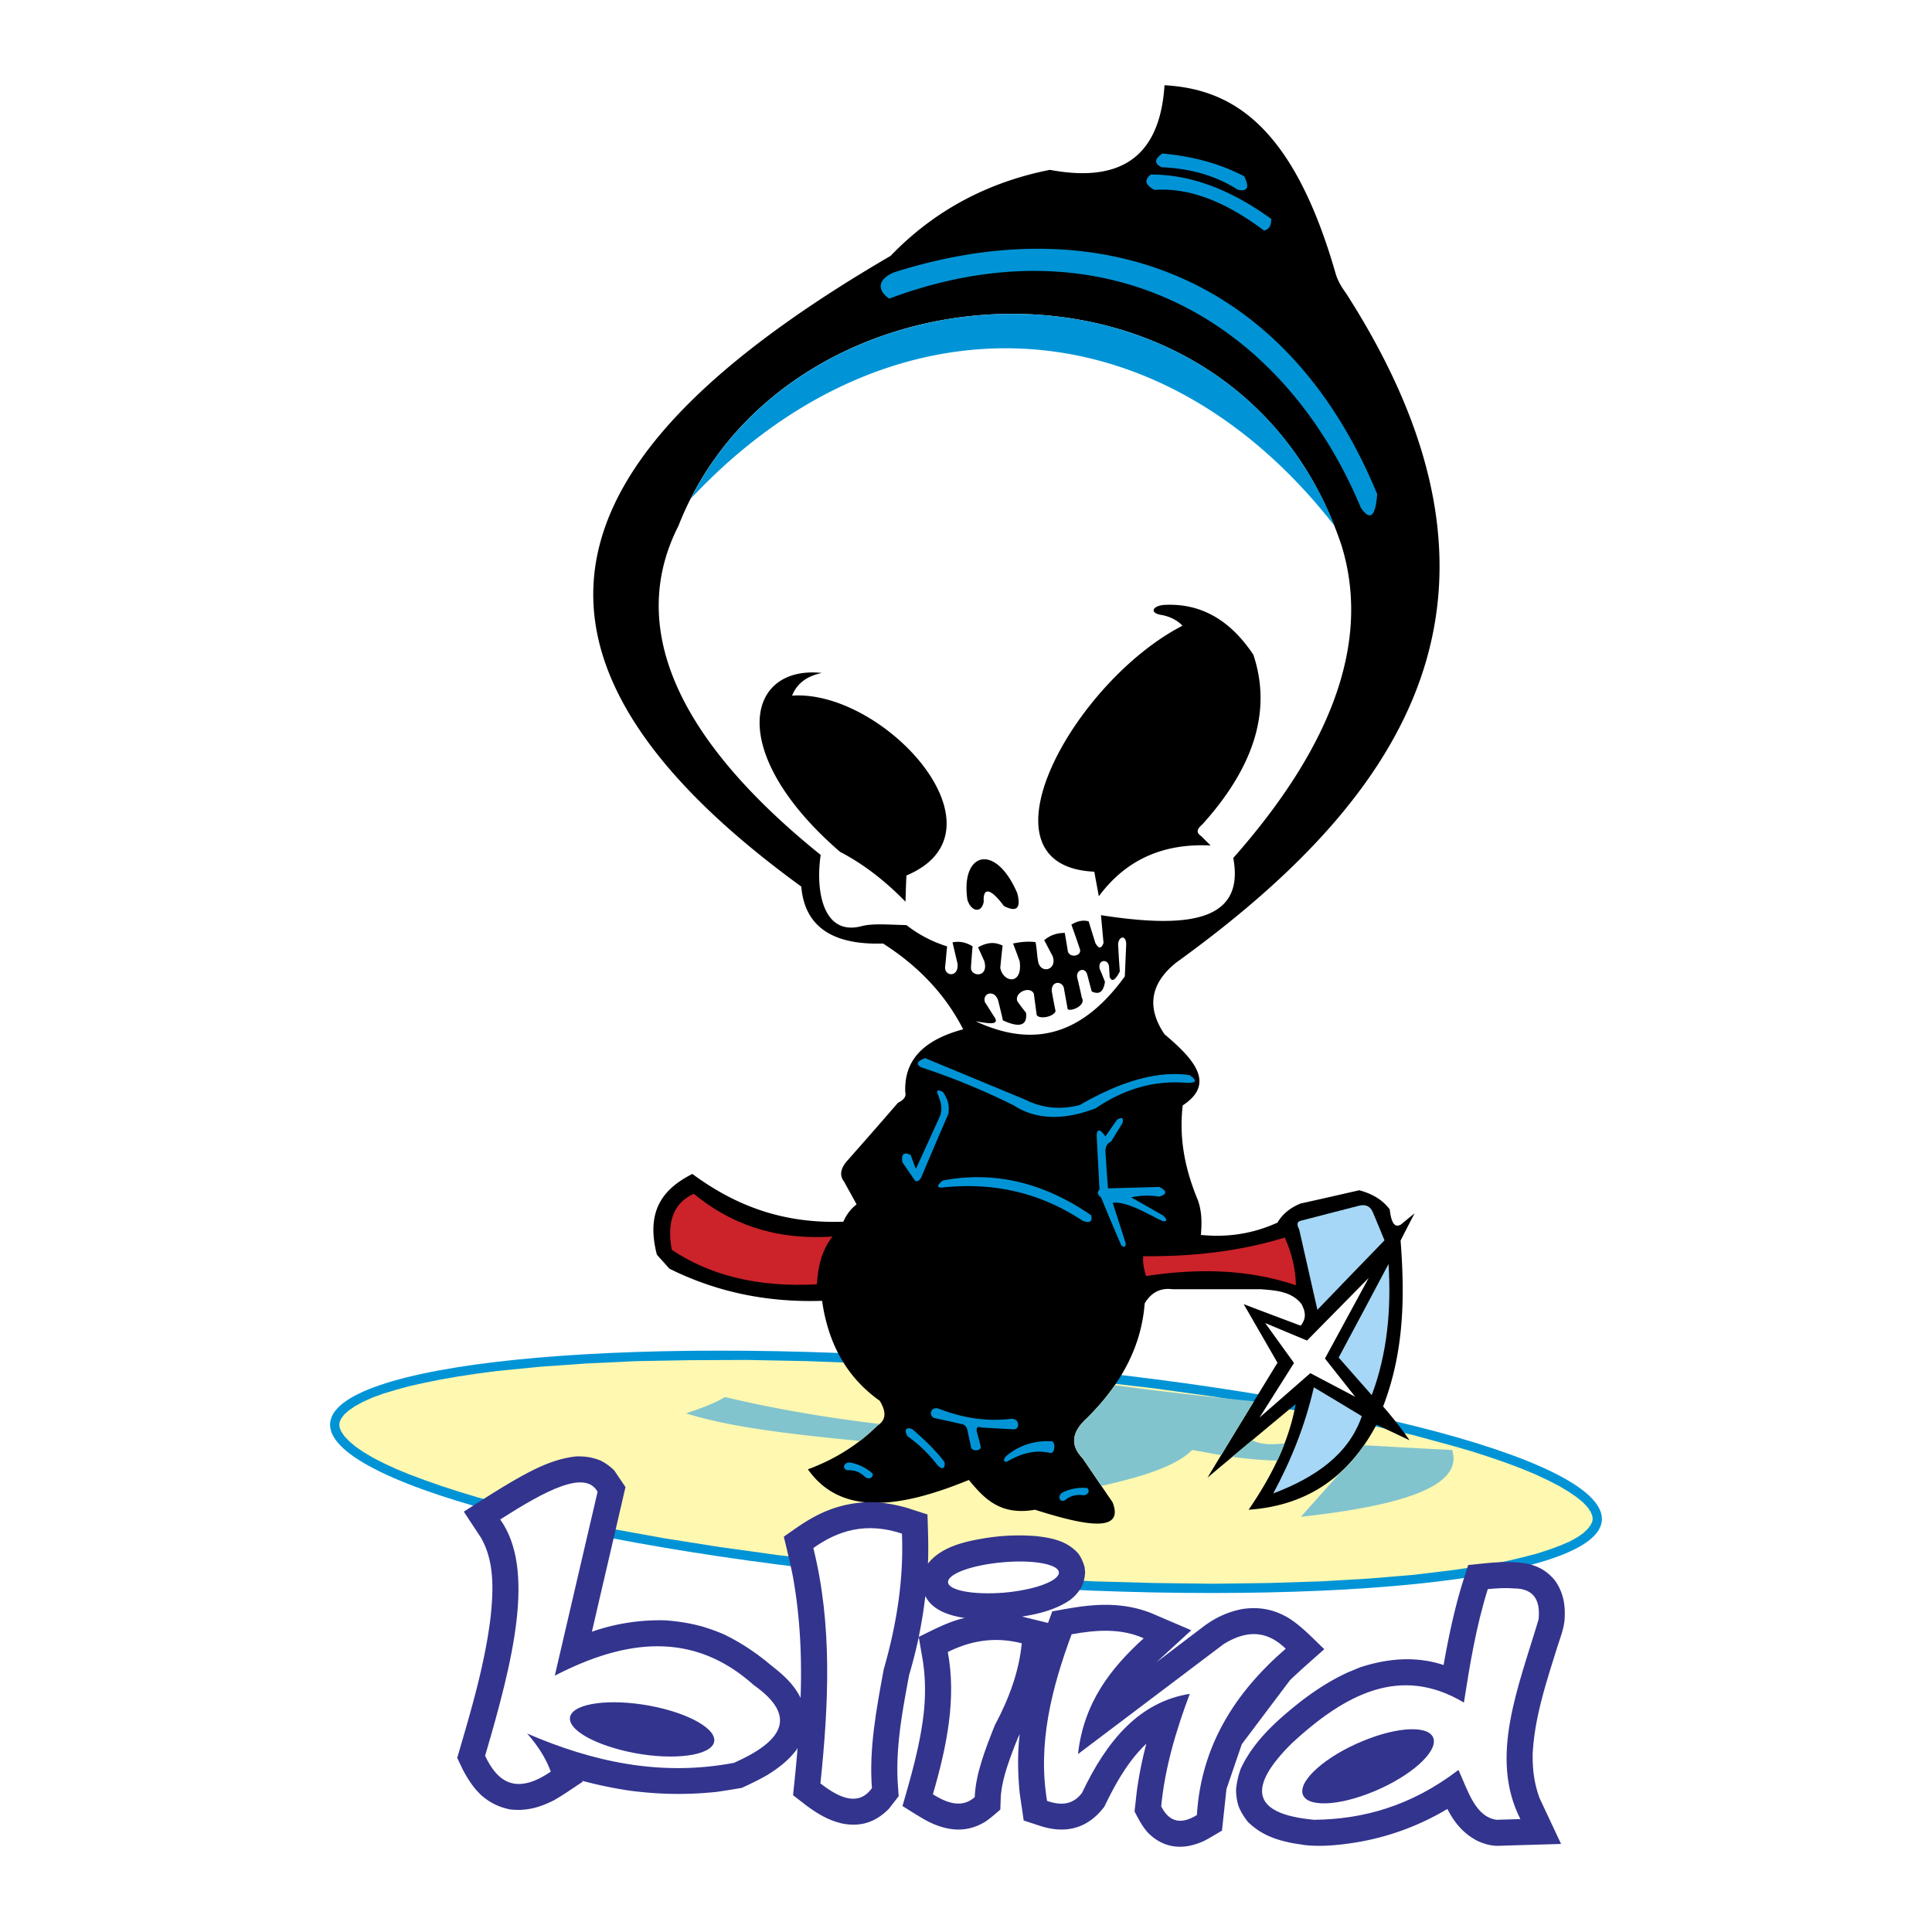
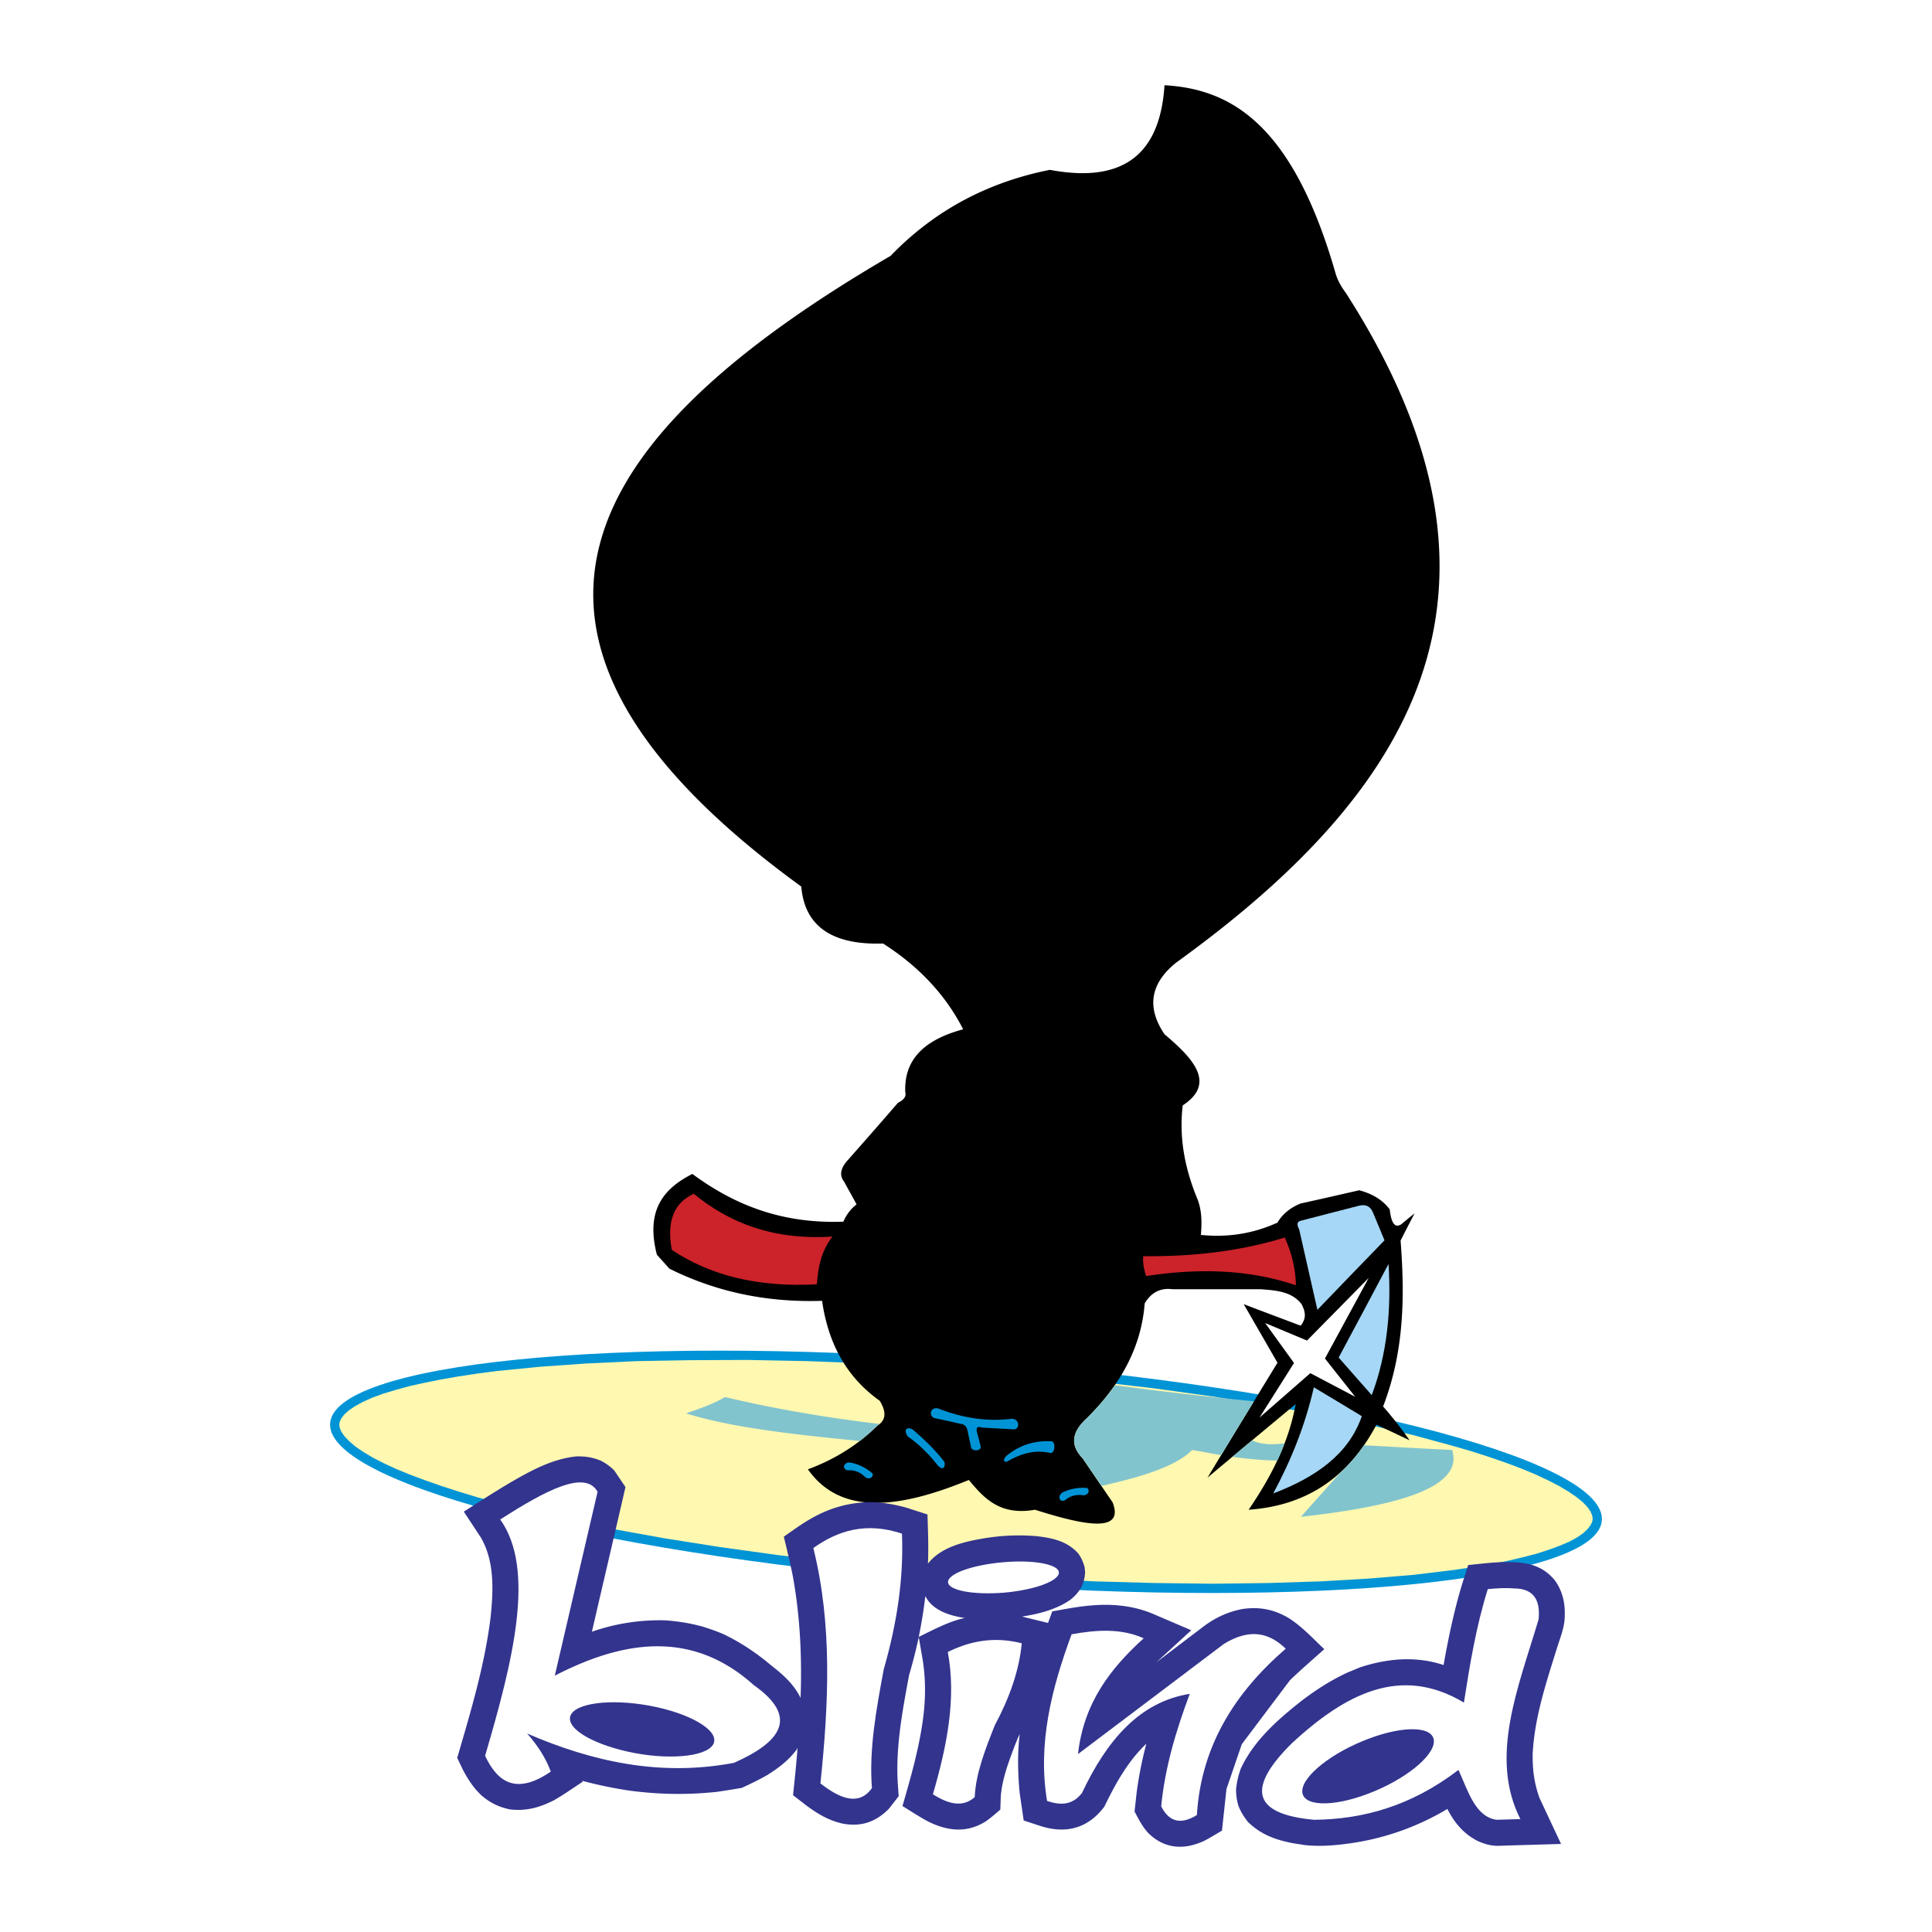
<svg xmlns="http://www.w3.org/2000/svg" width="2500" height="2500" viewBox="0 0 192.756 192.756">
  <g fill-rule="evenodd" clip-rule="evenodd">
    <path fill="#fff" d="M0 0h192.756v192.756H0V0z" />
    <path d="M96.378 135.704c34.942 2.594 63.446 9.689 63.446 15.844 0 6.13-28.504 9.03-63.446 6.437-34.942-2.594-63.447-9.714-63.447-15.844s28.505-9.031 63.447-6.437z" fill="#0094d6" />
    <path fill="#fff8b0" d="M96.307 136.623l6.461.542 6.271.637 6.059.708 5.8.802 5.518.895 5.234.943 4.856.991 4.48 1.037 4.078 1.108 1.864.542 1.744.566 1.627.566 1.51.566 1.367.566 1.25.589 1.107.566.944.565.8.543.637.519.473.495.306.448.164.401.047.33-.047.283-.164.33-.283.377-.449.425-.611.424-.78.425-.943.4-1.084.4-1.25.402-1.367.353-1.485.354-1.65.33-1.746.283-1.861.283-4.057.495-4.502.377-4.857.283-5.211.166-5.518.07-5.799-.07-6.06-.166-6.272-.306-6.459-.425-6.461-.519-6.271-.636-6.06-.731-5.8-.801-5.54-.873-5.211-.943-4.856-1.014-4.48-1.038-4.079-1.084-1.863-.565-1.745-.566-1.626-.566-1.509-.566-1.392-.566-1.225-.566-1.109-.566-.943-.565-.801-.543-.637-.542-.471-.495-.307-.448-.165-.377-.047-.33.047-.307.165-.33.283-.377.448-.401.613-.424.778-.425.943-.425 1.084-.4 1.25-.377 1.368-.377 1.485-.33 1.627-.33 1.768-.307 1.863-.283 1.98-.26 4.268-.424 4.692-.33 5.022-.236 5.375-.094 5.682-.023 5.942.117 6.154.236 6.365.354 3.254.235z" />
    <path d="M116.184 8.504c6.648.377 12.777 3.891 17.045 18.697.213.778.613 1.438 1.062 2.051 19.262 30.014 6.295 50.007-16.953 66.794-2.57 2.074-2.971 4.456-1.154 7.144 2.947 2.477 5.139 4.928 1.814 7.097-.4 3.466.307 6.531 1.486 9.384.447 1.18.424 2.357.33 3.537 2.545.259 5.092-.07 7.639-1.227.494-.849 1.273-1.485 2.311-1.909 1.957-.425 3.891-.873 5.848-1.32 1.201.33 2.264.872 3.041 1.909.141 1.227.447 1.934 1.154 1.485.449-.377.873-.73 1.32-1.084-.471.919-.941 1.815-1.391 2.711.424 5.518.377 11.034-1.744 16.552a38.99 38.99 0 0 1 2.641 3.371c-1.084-.519-2.193-1.037-3.301-1.556-2.971 5.611-7.381 8.11-12.756 8.487 2.24-3.277 4.008-6.719 4.691-10.539a2667.236 2667.236 0 0 0-8.793 7.333c2.311-3.819 4.645-7.639 6.979-11.459-1.107-1.933-2.24-3.89-3.371-5.847 1.908.73 3.795 1.438 5.682 2.146.66-.802.424-1.485.094-2.146-.967-1.25-2.498-1.368-4.031-1.485h-8.818c-1.227-.165-2.145.307-2.805 1.414-.33 4.409-2.453 8.158-5.754 11.436-1.744 1.579-1.533 2.876-.424 4.031.99 1.462 1.98 2.924 2.971 4.362 1.201 3.041-2.57 2.404-7.734.754-3.512.613-5.092-1.155-6.601-2.971-6.837 2.806-12.755 3.631-16.056-1.061 2.924-1.085 5.14-2.594 6.932-4.362.943-.589.849-1.462.235-2.476-3.418-2.428-5.163-5.847-5.753-9.973-5.753.188-10.775-.99-15.231-3.207-.424-.471-.825-.92-1.25-1.391-1.179-4.551.778-6.649 3.537-8.063 4.055 2.994 8.794 4.998 15.066 4.763.307-.707.754-1.297 1.32-1.721-.401-.755-.825-1.486-1.226-2.24-.542-.684-.33-1.367.236-2.052a594.122 594.122 0 0 0 5.116-5.847c.589-.283.849-.637.731-1.062-.118-2.853 1.391-5.093 5.776-6.271-1.745-3.419-4.409-6.271-7.993-8.558-5.116.165-7.827-1.745-8.158-5.683-34.847-25.319-21.644-45.1 8.912-62.925 4.291-4.456 9.597-7.333 15.892-8.582 7.639 1.438 11.01-1.863 11.436-8.441z" />
-     <path d="M81.996 67.141c-1.344.283-2.429.919-2.971 2.263 9.172-.637 22.045 13.486 11.411 17.942-.047.873-.07 1.745-.094 2.617-1.98-2.027-4.126-3.725-6.531-4.975-11.364-9.831-9.431-18.649-1.815-17.847zM96.52 89.775c-.708-4.716 2.781-5.777 4.975-.66.4 1.556-.094 1.91-1.344 1.273-1.273-1.745-2.098-1.934-2.004-.424-.213 1.179-1.251 1.014-1.627-.189zm19.285-28.434c-1.107-.188-.848-.896.355-.99 3.607-.188 6.553 1.462 8.889 4.975 1.838 5.494.141 11.129-5.094 16.929-.73.613-.471.92-.094 1.179l.92.92c-4.764-.236-8.465 1.438-11.152 5.069-.143-.826-.307-1.627-.449-2.453-12.284-.566-2.051-18.956 8.795-24.543-.567-.591-1.321-.945-2.17-1.086zM81.878 85.295c-15.561-12.543-18.886-23.601-14.194-32.82 10.704-27.326 55.548-29.754 66.158 1.934 2.76 8.936-.258 19.263-10.799 31.193 1.227 6.554-4.951 6.979-13.203 5.706.096.92.166 1.839.26 2.759-.213.613-.494.613-.824 0-.213-.708-.449-1.438-.66-2.146-.613-.165-1.18 0-1.723.33.283.802.566 1.579.826 2.381.33.802-1.18 1.038-1.203.118-.094-.566-.188-1.108-.283-1.674-.918 0-1.555.306-2.051.73.283.519.543 1.038.826 1.557.541 1.414-1.203 1.886-1.439.542-.117-.637-.117-1.273-.258-1.91-.709-.094-1.533-.023-2.24.142.234.589.447 1.179.66 1.768.33 2.429-1.65 2.146-1.934.66.07-.731.141-1.462.236-2.216-.826-.424-1.627-.306-2.453.166.213.448.4.896.613 1.344.52 1.721-1.368 1.627-1.321.659.048-.707.095-1.414.165-2.098-.636-.401-1.296-.542-2.003-.401.165.708.33 1.415.495 2.098.165 1.485-1.391 1.297-1.226.283.071-.66.118-1.32.188-1.98a12.748 12.748 0 0 1-4.056-2.122c-1.91-.047-3.395-.188-4.526.118-3.725.943-4.574-3.372-4.031-7.121zm15.466 16.599c5.234 2.429 10.258 1.91 14.879-4.479l.141-3.253c-.07-1.061-.896-.613-.801.212.047.849.094 1.698.164 2.546-.518.99-.801 1.014-1.014.566l-.07-1.108c-.119-.754-1.156-.637-.92.307.189.424.354.849.52 1.272-.189 1.203-.709 1.227-1.32.967-.166-.589-.307-1.179-.473-1.768-.26-.685-1.061-.378-.99.306.166.685.33 1.392.473 2.075.471.825-1.203 1.438-1.416 1.132-.117-.707-.26-1.415-.377-2.122-.211-.707-1.273-.684-1.203.354.119.66.236 1.32.379 1.98-.236.613-1.65.825-1.887.378l-.283-2.122c-.377-.802-1.957-.142-1.65.754.283.401.566.778.873 1.155.141 1.273-.637 1.533-2.311.755-.143-.66-.307-1.32-.473-1.98-.354-1.132-1.604-.755-1.32.165.354.542.684 1.084 1.037 1.626.329.73-.921.448-1.958.282z" fill="#fff" />
-     <path d="M68.91 49.765c12.237-24.19 52.836-25.888 64.225 2.664l-.164-.188c-17.754-22.564-44.68-23.201-64.061-2.476zm20.277-22.588c19.735-6.295 38.95-.33 48.215 22.116-.164 2.264-.707 2.711-1.627 1.367-7.969-19.027-25.863-28.788-47.06-20.866-1.344-.942-1.013-2.003.472-2.617zm26.006-8.228c3.229-.236 6.812.966 10.916 4.055.377-.094.707-.283.73-1.155-3.961-2.876-7.969-4.456-12.025-4.433-.587.472-.683.967.379 1.533zm.778-3.631c2.877.259 5.611.943 8.158 2.264.59 1.179.283 1.556-.637 1.344-2.217-1.415-4.764-2.122-7.592-2.24-.755-.354-.732-.826.071-1.368zM92.299 105.572c3.301 1.367 6.602 2.734 9.902 4.103 1.793.896 3.631 1.084 5.541.565 4.361-2.522 7.992-3.419 10.963-2.971.803.565.66.825-.447.755-3.113-.236-6.084.613-8.936 2.546-2.123.825-5.352 1.557-8.182-.283a69.194 69.194 0 0 0-9.219-3.796c-.588-.306-.447-.613.378-.919zM93.548 109.132c.259.684.542 1.344.236 2.217-.801 1.768-1.603 3.513-2.405 5.281-.165-.448-.354-.92-.519-1.391-.684-.354-.967-.095-.825.73.424.613.825 1.202 1.25 1.815.188.142.377.047.589-.235a717.099 717.099 0 0 1 2.735-6.39c.166-.896-.094-1.604-.542-2.217-.471-.234-.66-.187-.519.19zM94.043 117.785c5.306-1.014 10.208.283 14.83 3.466.166.777-.283.73-.824.565-4.291-2.853-8.959-3.866-13.934-3.348-.66.071-.684-.164-.072-.683zM111.986 112.056c.141-.519-.047-.637-.52-.354-.4.542-.777 1.108-1.178 1.674-.543-.754-.85-.778-.873-.07l.283 5.375c-.33.33-.117.566.164.802a267.56 267.56 0 0 0 2.006 4.763c.281.236.424.188.447-.188-.424-1.344-.873-2.712-1.297-4.056 1.438-.142 3.277 1.014 4.998 1.84.471.023.471-.166 0-.59-1.061-.59-2.098-1.202-3.16-1.792.92-.188 1.84-.235 2.783-.07.824-.236.824-.566.023-.967l-5.117.142a161.325 161.325 0 0 1-.234-3.396c-.07-.565.023-1.037.541-1.273.38-.614.757-1.227 1.134-1.84z" fill="#0094d6" />
    <path d="M69.217 119.105c3.513 2.876 7.851 4.645 13.84 4.268-1.179 1.532-1.438 3.136-1.556 4.763-6.059.33-10.775-.967-14.477-3.442-.542-2.901.26-4.716 2.193-5.589zM114.061 125.33c4.904.047 9.619-.472 14.123-1.863.684 1.533 1.084 3.112 1.107 4.763-4.809-1.627-9.83-1.697-14.947-.919-.19-.614-.354-1.227-.283-1.981z" fill="#cc2229" />
    <path d="M93.572 140.514c2.24.872 4.645 1.367 7.355 1.037.779 0 .85.943.283 1.062-1.084-.071-2.193-.118-3.301-.189-.447-.164-.471.071-.471.354.141.519.283 1.014.4 1.532.117.425-.754.542-.944.142-.117-.59-.259-1.179-.376-1.769-.094-.354-.259-.565-.637-.613-.873-.212-1.768-.4-2.665-.589-.563-.212-.422-1.109.356-.967zM91.049 142.612c1.203 1.037 2.311 2.098 3.183 3.254.094.519-.142.896-.684.329-.825-1.061-1.768-2.027-2.971-2.876-.471-.66-.093-1.013.472-.707zM100.41 145.253c1.225-1.014 2.688-1.533 4.455-1.462.449-.048.449 1.179-.047 1.179-1.58-.377-2.971.07-4.291.825-.353.165-.517-.142-.117-.542zM84.801 145.913a4.659 4.659 0 0 1 2.264 1.107c.071.33-.236.613-.684.401-.471-.472-1.038-.778-1.792-.731-.566-.07-.495-.8.212-.777zM105.998 148.907a4.694 4.694 0 0 1 2.475-.448c.26.236.166.637-.33.731-.637-.095-1.273-.023-1.861.471-.497.307-.874-.33-.284-.754z" fill="#0094d6" />
    <path d="M129.693 121.816c1.932-.495 3.891-1.014 5.846-1.509.779-.212 1.203.095 1.439.66.377.92.777 1.839 1.154 2.782-2.24 2.311-4.479 4.621-6.695 6.932-.613-2.664-1.203-5.352-1.816-8.017-.234-.446-.234-.729.072-.848zM138.533 126.108c.283 4.526-.117 8.936-1.674 13.085-1.107-1.25-2.191-2.499-3.301-3.749 1.674-3.112 3.325-6.224 4.975-9.336zM131.084 138.415c1.604.967 3.207 1.91 4.785 2.877-1.32 3.819-4.621 6.106-8.84 7.709 1.768-3.276 3.182-6.767 4.055-10.586z" fill="#a6d7f6" />
    <path fill="#fff" d="M126.227 132.002l4.173 1.745 6.155-6.248-4.364 8.04 3.018 3.819-4.479-2.357-5.07 4.432 3.444-5.447-2.877-3.984z" />
    <path d="M85.792 143.768c-6.46-.637-12.779-1.32-17.353-2.759 1.485-.495 2.9-1.014 3.89-1.627 4.739 1.132 9.879 2.027 15.42 2.688-.071.071-.142.118-.212.165-.543.542-1.132 1.037-1.745 1.533zM109.887 148.247c4.057-.896 7.498-1.98 9.055-3.584.967.165 1.91.354 2.9.519a618.853 618.853 0 0 1 3.277-5.375 390.88 390.88 0 0 1-13.887-1.604c-.803 1.155-1.746 2.24-2.783 3.277-1.744 1.579-1.533 2.876-.424 4.031.614.921 1.25 1.816 1.862 2.736zm13.062-2.9c1.32.189 2.76.33 4.48.378.283-.566.518-1.132.73-1.722-1.273.165-2.381.118-3.23-.307-.659.543-1.32 1.109-1.98 1.651zm10.752 1.603c-1.297 1.462-2.617 2.924-3.914 4.386 9.738-1.085 16.291-2.947 15.09-6.673-2.947-.142-5.871-.307-8.795-.472a16.144 16.144 0 0 1-2.381 2.759z" fill="#82c4ce" />
    <path d="M79.449 174.606c-.825 1.061-1.745 1.769-2.876 2.476-.849.495-1.698.896-2.57 1.297-.849.142-1.674.282-2.523.4-2.923.307-5.706.26-8.605-.118a41.949 41.949 0 0 1-4.786-.989l.047.094c-.943.613-1.862 1.273-2.853 1.839-1.438.731-2.758 1.108-4.409.92-1.108-.236-1.934-.637-2.806-1.367-.825-.778-1.367-1.604-1.886-2.594l-.566-1.179c1.344-4.598 2.735-9.219 3.324-13.981.283-2.664.425-5.564-.943-7.97l-1.721-2.616c1.698-1.085 3.396-2.193 5.164-3.207 1.91-1.084 3.89-2.099 6.13-2.311.873 0 1.533.094 2.358.425.542.282.896.542 1.344.966l1.132 1.675c-1.108 4.81-2.24 9.619-3.348 14.429a20.52 20.52 0 0 1 7.355-1.131c1.273.094 2.429.282 3.655.612.754.235 1.438.472 2.146.778 1.509.73 2.782 1.556 4.079 2.569l.896.731c1.108.872 2.051 1.769 2.688 3.041.142-4.149-.047-8.205-.801-12.283-.259-1.273-.566-2.523-.873-3.797.849-.589 1.674-1.201 2.57-1.721 1.815-1.061 3.631-1.627 5.753-1.721 1.344-.023 2.593.188 3.89.542l2.122.684c.047 1.65.118 3.254.047 4.904 1.273-1.627 3.513-2.169 5.448-2.499a21.13 21.13 0 0 1 5.445-.236c1.58.189 2.994.496 4.102 1.722.33.472.473.825.637 1.367l.049.542c-.049.59-.143.943-.379 1.462-.33.543-.637.896-1.131 1.273-1.414.967-3.137 1.392-4.787 1.65l2.594.637.426-1.155c.824-.142 1.65-.307 2.475-.425 2.57-.377 4.998-.354 7.428.613l3.961 1.697-3.49 3.207c1.58-1.202 3.137-2.382 4.715-3.584 1.203-.896 2.43-1.462 3.891-1.745 1.674-.235 3.09.023 4.551.873 1.367.849 2.451 2.051 3.607 3.136-1.131 1.014-2.311 2.027-3.418 3.089l-4.811 6.389-1.533 4.48-.447 4.149c-.613.354-1.203.73-1.816 1.037-2.004.919-3.959.778-5.562-.825-.59-.66-.92-1.32-1.344-2.122l.211-1.909a38.67 38.67 0 0 1 .967-4.857c-1.863 1.769-3.088 4.008-4.197 6.295-.211.26-.4.495-.637.731-1.627 1.627-3.631 1.862-5.752 1.179l-1.65-.543-.4-2.711c-.189-1.957-.236-3.938 0-5.895-.166.307-.283.637-.426.967-.637 1.674-1.32 3.442-1.461 5.234l-.047 1.32c-.473.4-.943.825-1.463 1.179-1.885 1.179-3.795.967-5.705.023-.896-.471-1.745-1.037-2.594-1.556.872-3.018 1.721-5.965 2.098-9.077.212-1.839.212-3.607-.071-5.446l-.401-2.334a52.842 52.842 0 0 1-.966 3.795c-.66 3.537-1.344 7.145-1.132 10.752l.094 1.32-.967 1.25c-1.32 1.344-2.806 1.839-4.645 1.485-1.368-.308-2.476-.968-3.583-1.792l-1.344-1.037c.165-1.58.33-3.137.448-4.717l-.122.215zm12.873-15.372a47.364 47.364 0 0 1-.66 4.078c1.415-.684 3.018-1.556 4.598-1.886-1.462-.212-3.254-.754-3.938-2.192zm62.811-1.556c.848 1.202 1.061 2.452.967 3.891-.07.896-.424 1.815-.707 2.688-1.086 3.489-2.287 7.026-2.477 10.704-.023 1.58.143 2.947.684 4.433l2.146 4.574c-2.076.07-4.127.118-6.201.188-.754.023-1.367-.165-2.051-.448-1.463-.73-2.357-1.815-3.09-3.229a25.848 25.848 0 0 1-8.746 3.277c-1.77.306-3.654.519-5.447.33l-1.227-.189c-1.768-.354-3.158-.849-4.479-2.122-.4-.519-.66-.919-.92-1.532a5.365 5.365 0 0 1-.26-1.721 8.039 8.039 0 0 1 .473-2.075c1.297-2.782 3.654-4.856 6.012-6.72 1.486-1.132 2.947-2.074 4.621-2.853l1.25-.519c2.734-.896 5.564-1.155 8.346-.236.473-2.688 1.037-5.352 1.816-7.969l.637-2.004c1.861-.188 3.842-.472 5.729-.165 1.227.235 2.121.73 2.924 1.697z" fill="#33348e" />
    <path d="M49.907 151.595c4.433-2.829 8.464-5.021 9.714-2.758-1.415 6.106-2.853 12.213-4.268 18.343 7.073-3.655 13.816-4.479 19.853.943 4.479 3.159 2.806 5.635-1.98 7.757-7.356 1.391-14.123-.118-20.63-2.924 1.108 1.25 1.886 2.523 2.358 3.796-3.372 2.311-5.281 1.155-6.555-1.58 2.781-9.454 5.068-18.578 1.508-23.577zm14.17 18.461c3.961.59 7.191 2.193 7.191 3.561s-3.23 2.004-7.191 1.414c-3.984-.612-7.215-2.192-7.215-3.56 0-1.368 3.23-2.004 7.215-1.415zm17.07-15.608c2.476-1.769 5.305-2.617 8.841-1.438.188 4.526-.519 9.03-1.815 13.533-.754 4.032-1.485 8.04-1.179 11.859-1.25 1.745-3.065 1.155-5.14-.472.825-7.921 1.203-15.796-.707-23.482zm13.415 10.373c2.193-1.084 4.574-1.579 7.379-.872-.258 2.735-1.225 5.446-2.688 8.182-.967 2.429-1.91 4.856-2.004 7.167-1.179 1.062-2.617.708-4.173-.282 1.392-4.787 2.359-9.549 1.486-14.195zm5.565-8.959c3.041-.26 5.518.213 5.518 1.037 0 .85-2.477 1.745-5.518 2.005-3.064.235-5.541-.236-5.541-1.062 0-.848 2.476-1.72 5.541-1.98zm6.789 7.192c-2.027 5.47-3.395 10.963-2.451 16.622 1.344.472 2.57.424 3.49-.802 2.475-5.234 5.729-9.077 10.75-9.879-1.414 3.749-2.498 7.498-2.852 11.223.777 1.556 1.957 1.863 3.559.872.426-6.907 3.797-12.213 8.865-16.598-1.604-1.557-3.535-2.099-6.176-.472-4.857 3.654-9.691 7.332-14.549 10.986.566-5.116 3.254-8.559 6.555-11.553-2.263-1.013-4.714-.848-7.191-.399zm39.139 6.813c-6.342-3.796-11.859-.825-17.141 4.032-4.338 4.291-4.268 7.072 2.193 7.662 4.881-.047 9.689-1.367 14.406-4.975.967 2.122 1.674 4.668 3.795 4.975l2.381-.07c-3.135-6.178-.211-13.109 1.816-19.923.213-2.028-.59-3.065-2.381-3.089-.896-.07-1.793-.023-2.688.07-1.178 3.774-1.791 7.546-2.381 11.318zm-9.573 3.631c-3.607 1.368-6.555 3.702-6.555 5.211s2.947 1.627 6.555.259c3.631-1.367 6.578-3.725 6.578-5.233s-2.947-1.628-6.578-.237z" fill="#fff" />
  </g>
</svg>